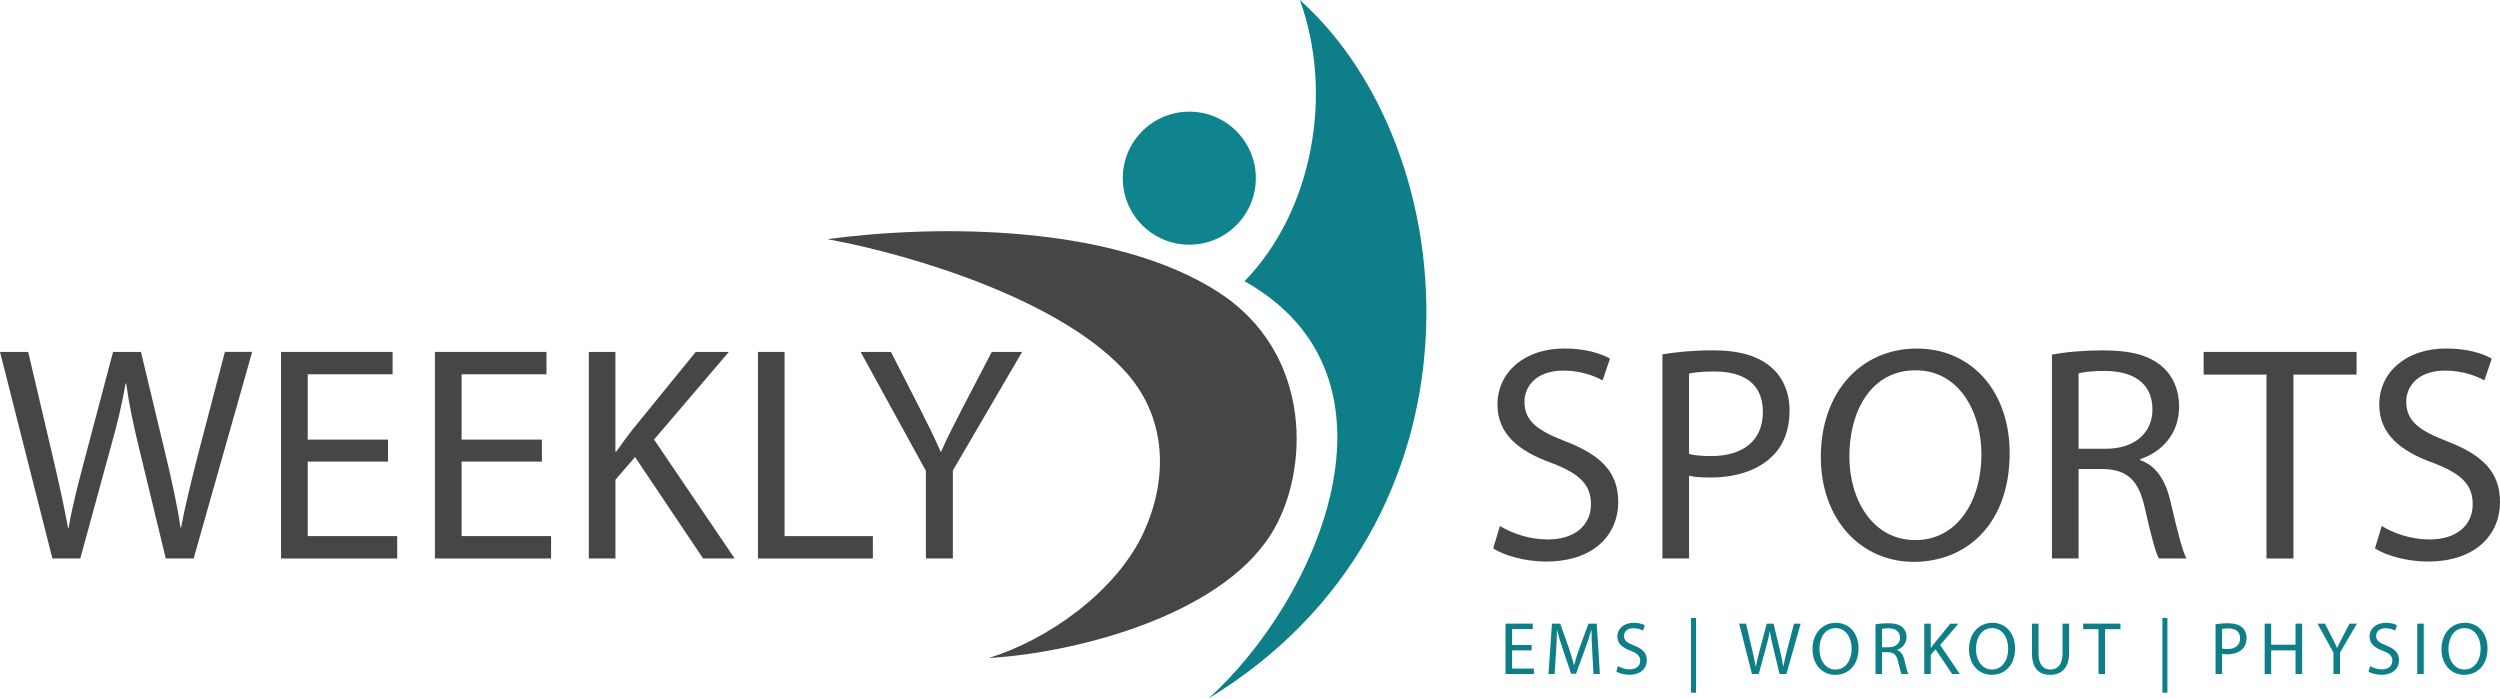
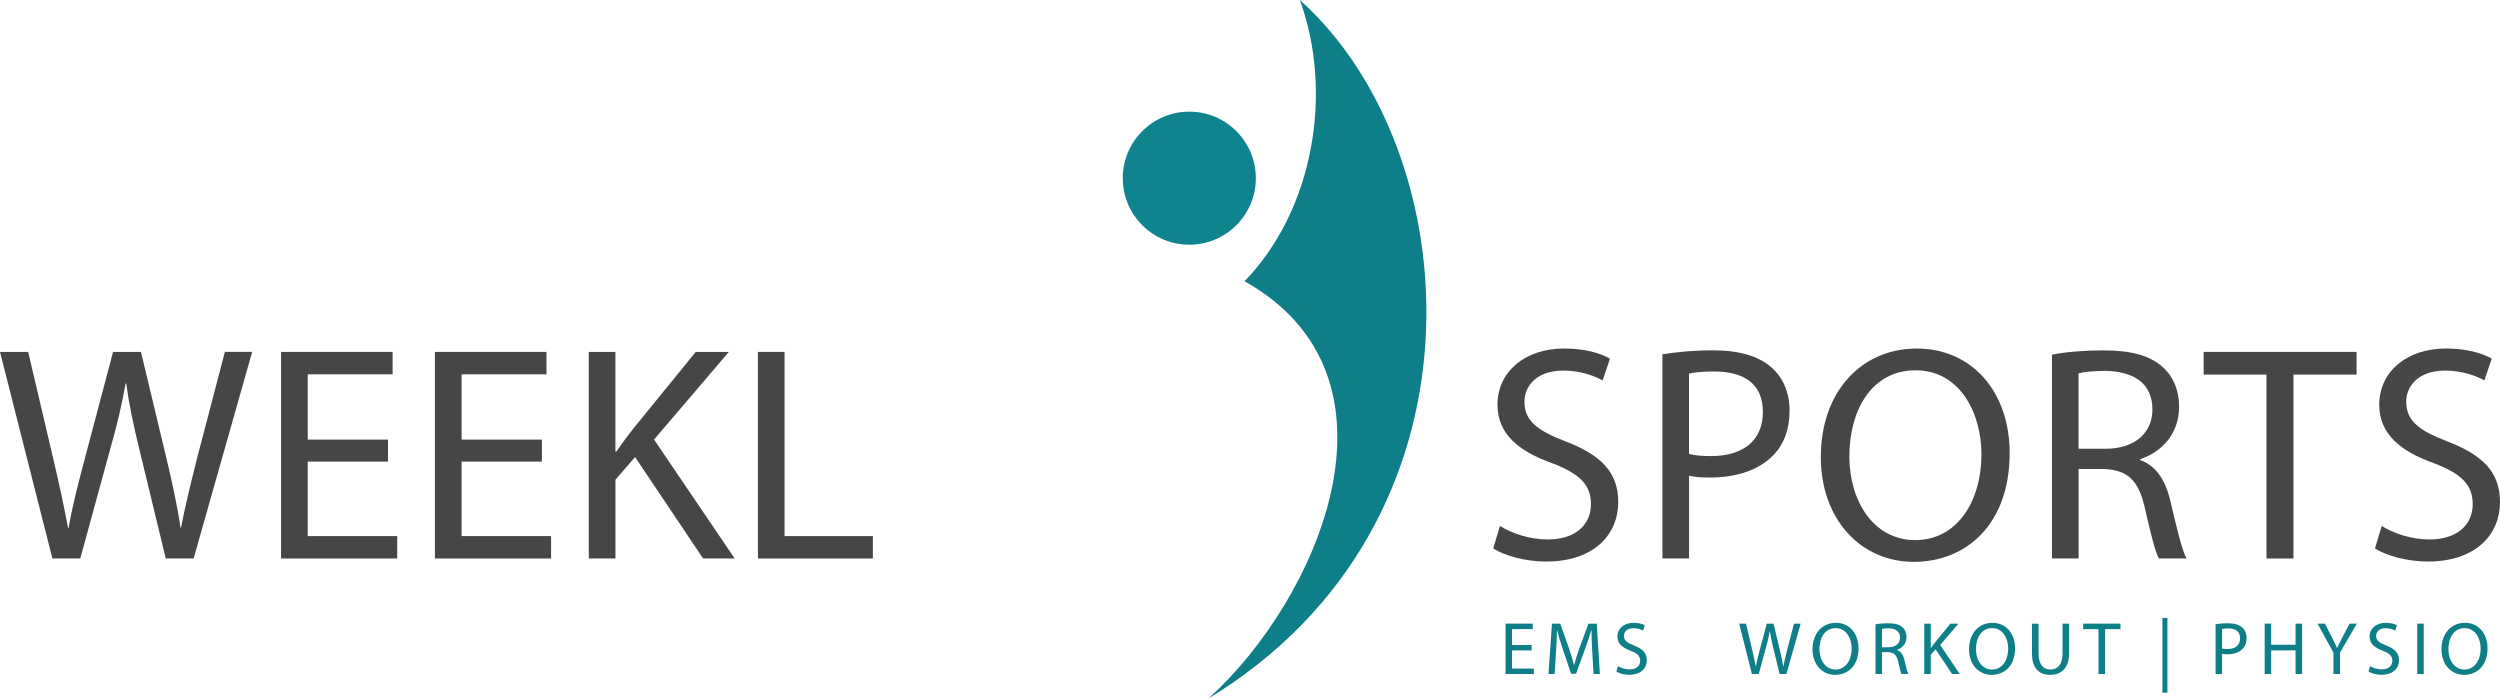
<svg xmlns="http://www.w3.org/2000/svg" data-name="Logo Weekly Sports" id="Logo_Weekly_Sports" viewBox="0 0 668.86 186.89">
  <defs>
    <style>
      .cls-1, .cls-2 {
        fill: #0e7e88;
      }

      .cls-3, .cls-4 {
        fill: #464646;
      }

      .cls-4, .cls-2, .cls-5 {
        fill-rule: evenodd;
      }

      .cls-5 {
        fill: #10848e;
      }
    </style>
  </defs>
  <g id="Text">
    <g>
      <path class="cls-3" d="m14.02,149.42L0,94.15h7.54l6.56,27.96c1.64,6.89,3.12,13.78,4.1,19.11h.16c.9-5.49,2.62-12.05,4.51-19.19l7.38-27.88h7.46l6.72,28.04c1.56,6.56,3.03,13.12,3.85,18.94h.16c1.15-6.07,2.71-12.22,4.43-19.11l7.3-27.88h7.3l-15.66,55.27h-7.46l-6.97-28.78c-1.72-7.05-2.87-12.46-3.61-18.04h-.16c-.98,5.49-2.21,10.91-4.26,18.04l-7.87,28.78h-7.46Z" />
      <path class="cls-3" d="m103.81,123.5h-21.48v19.93h23.94v5.99h-31.08v-55.27h29.85v5.99h-22.71v17.47h21.48v5.9Z" />
      <path class="cls-3" d="m144.98,123.5h-21.48v19.93h23.94v5.99h-31.08v-55.27h29.85v5.99h-22.71v17.47h21.48v5.9Z" />
      <path class="cls-3" d="m157.52,94.15h7.13v26.65h.25c1.48-2.13,2.95-4.1,4.35-5.9l16.89-20.75h8.86l-20.01,23.45,21.57,31.82h-8.45l-18.2-27.14-5.25,6.07v21.07h-7.13v-55.27Z" />
      <path class="cls-3" d="m202.78,94.15h7.13v49.28h23.62v5.99h-30.75v-55.27Z" />
-       <path class="cls-3" d="m247.72,149.42v-23.45l-17.47-31.82h8.12l7.79,15.25c2.13,4.18,3.77,7.54,5.49,11.4h.16c1.56-3.61,3.44-7.22,5.58-11.4l7.95-15.25h8.12l-18.53,31.73v23.53h-7.22Z" />
      <path class="cls-3" d="m401.3,140.72c3.2,1.97,7.87,3.61,12.79,3.61,7.3,0,11.56-3.85,11.56-9.43,0-5.17-2.95-8.12-10.41-10.99-9.02-3.2-14.6-7.87-14.6-15.66,0-8.61,7.13-15.01,17.88-15.01,5.66,0,9.76,1.31,12.22,2.71l-1.97,5.82c-1.8-.98-5.49-2.62-10.5-2.62-7.54,0-10.41,4.51-10.41,8.28,0,5.17,3.36,7.71,10.99,10.66,9.35,3.61,14.1,8.12,14.1,16.24,0,8.53-6.31,15.91-19.35,15.91-5.33,0-11.15-1.56-14.1-3.53l1.8-5.99Z" />
      <path class="cls-3" d="m444.76,94.8c3.44-.57,7.95-1.07,13.69-1.07,7.05,0,12.22,1.64,15.5,4.59,3.03,2.62,4.84,6.64,4.84,11.56s-1.48,8.94-4.26,11.81c-3.77,4.02-9.92,6.07-16.89,6.07-2.13,0-4.1-.08-5.74-.49v22.14h-7.13v-54.61Zm7.13,26.65c1.56.41,3.53.57,5.9.57,8.61,0,13.86-4.18,13.86-11.81s-5.17-10.82-13.04-10.82c-3.12,0-5.49.25-6.72.57v21.48Z" />
      <path class="cls-3" d="m537.67,121.21c0,19.02-11.56,29.11-25.67,29.11s-24.85-11.32-24.85-28.04c0-17.55,10.91-29.03,25.67-29.03s24.85,11.56,24.85,27.96Zm-42.89.9c0,11.81,6.4,22.39,17.63,22.39s17.71-10.41,17.71-22.96c0-10.99-5.74-22.47-17.63-22.47s-17.71,10.91-17.71,23.04Z" />
      <path class="cls-3" d="m548.98,94.89c3.61-.74,8.77-1.15,13.69-1.15,7.63,0,12.55,1.39,15.99,4.51,2.79,2.46,4.35,6.23,4.35,10.5,0,7.3-4.59,12.14-10.41,14.1v.25c4.26,1.48,6.81,5.41,8.12,11.15,1.8,7.71,3.12,13.04,4.26,15.17h-7.38c-.9-1.56-2.13-6.31-3.69-13.2-1.64-7.63-4.59-10.5-11.07-10.74h-6.72v23.94h-7.13v-54.53Zm7.13,25.17h7.3c7.63,0,12.46-4.18,12.46-10.5,0-7.13-5.17-10.25-12.71-10.33-3.44,0-5.9.33-7.05.66v20.17Z" />
      <path class="cls-3" d="m606.38,100.22h-16.81v-6.07h40.92v6.07h-16.89v49.2h-7.22v-49.2Z" />
      <path class="cls-3" d="m637.21,140.72c3.2,1.97,7.87,3.61,12.79,3.61,7.3,0,11.56-3.85,11.56-9.43,0-5.17-2.95-8.12-10.41-10.99-9.02-3.2-14.6-7.87-14.6-15.66,0-8.61,7.13-15.01,17.88-15.01,5.66,0,9.76,1.31,12.22,2.71l-1.97,5.82c-1.8-.98-5.49-2.62-10.5-2.62-7.54,0-10.41,4.51-10.41,8.28,0,5.17,3.36,7.71,10.99,10.66,9.35,3.61,14.1,8.12,14.1,16.24,0,8.53-6.31,15.91-19.35,15.91-5.33,0-11.15-1.56-14.1-3.53l1.8-5.99Z" />
    </g>
    <g>
      <path class="cls-1" d="m409.78,174.01h-5.24v4.86h5.84v1.46h-7.58v-13.48h7.28v1.46h-5.54v4.26h5.24v1.44Z" />
      <path class="cls-1" d="m426,174.41c-.1-1.88-.22-4.14-.2-5.82h-.06c-.46,1.58-1.02,3.26-1.7,5.12l-2.38,6.54h-1.32l-2.18-6.42c-.64-1.9-1.18-3.64-1.56-5.24h-.04c-.04,1.68-.14,3.94-.26,5.96l-.36,5.78h-1.66l.94-13.48h2.22l2.3,6.52c.56,1.66,1.02,3.14,1.36,4.54h.06c.34-1.36.82-2.84,1.42-4.54l2.4-6.52h2.22l.84,13.48h-1.7l-.34-5.92Z" />
      <path class="cls-1" d="m432.88,178.21c.78.48,1.92.88,3.12.88,1.78,0,2.82-.94,2.82-2.3,0-1.26-.72-1.98-2.54-2.68-2.2-.78-3.56-1.92-3.56-3.82,0-2.1,1.74-3.66,4.36-3.66,1.38,0,2.38.32,2.98.66l-.48,1.42c-.44-.24-1.34-.64-2.56-.64-1.84,0-2.54,1.1-2.54,2.02,0,1.26.82,1.88,2.68,2.6,2.28.88,3.44,1.98,3.44,3.96,0,2.08-1.54,3.88-4.72,3.88-1.3,0-2.72-.38-3.44-.86l.44-1.46Z" />
-       <path class="cls-1" d="m453.76,165.33v20h-1.34v-20h1.34Z" />
      <path class="cls-1" d="m468.72,180.33l-3.42-13.48h1.84l1.6,6.82c.4,1.68.76,3.36,1,4.66h.04c.22-1.34.64-2.94,1.1-4.68l1.8-6.8h1.82l1.64,6.84c.38,1.6.74,3.2.94,4.62h.04c.28-1.48.66-2.98,1.08-4.66l1.78-6.8h1.78l-3.82,13.48h-1.82l-1.7-7.02c-.42-1.72-.7-3.04-.88-4.4h-.04c-.24,1.34-.54,2.66-1.04,4.4l-1.92,7.02h-1.82Z" />
      <path class="cls-1" d="m497.24,173.45c0,4.64-2.82,7.1-6.26,7.1s-6.06-2.76-6.06-6.84c0-4.28,2.66-7.08,6.26-7.08s6.06,2.82,6.06,6.82Zm-10.46.22c0,2.88,1.56,5.46,4.3,5.46s4.32-2.54,4.32-5.6c0-2.68-1.4-5.48-4.3-5.48s-4.32,2.66-4.32,5.62Z" />
      <path class="cls-1" d="m501.78,167.03c.88-.18,2.14-.28,3.34-.28,1.86,0,3.06.34,3.9,1.1.68.6,1.06,1.52,1.06,2.56,0,1.78-1.12,2.96-2.54,3.44v.06c1.04.36,1.66,1.32,1.98,2.72.44,1.88.76,3.18,1.04,3.7h-1.8c-.22-.38-.52-1.54-.9-3.22-.4-1.86-1.12-2.56-2.7-2.62h-1.64v5.84h-1.74v-13.3Zm1.74,6.14h1.78c1.86,0,3.04-1.02,3.04-2.56,0-1.74-1.26-2.5-3.1-2.52-.84,0-1.44.08-1.72.16v4.92Z" />
      <path class="cls-1" d="m514.82,166.85h1.74v6.5h.06c.36-.52.72-1,1.06-1.44l4.12-5.06h2.16l-4.88,5.72,5.26,7.76h-2.06l-4.44-6.62-1.28,1.48v5.14h-1.74v-13.48Z" />
      <path class="cls-1" d="m539.12,173.45c0,4.64-2.82,7.1-6.26,7.1s-6.06-2.76-6.06-6.84c0-4.28,2.66-7.08,6.26-7.08s6.06,2.82,6.06,6.82Zm-10.46.22c0,2.88,1.56,5.46,4.3,5.46s4.32-2.54,4.32-5.6c0-2.68-1.4-5.48-4.3-5.48s-4.32,2.66-4.32,5.62Z" />
      <path class="cls-1" d="m545.4,166.85v7.98c0,3.02,1.34,4.3,3.14,4.3,2,0,3.28-1.32,3.28-4.3v-7.98h1.76v7.86c0,4.14-2.18,5.84-5.1,5.84-2.76,0-4.84-1.58-4.84-5.76v-7.94h1.76Z" />
      <path class="cls-1" d="m561.44,168.33h-4.1v-1.48h9.98v1.48h-4.12v12h-1.76v-12Z" />
      <path class="cls-1" d="m579.88,165.33v20h-1.34v-20h1.34Z" />
      <path class="cls-1" d="m592.76,167.01c.84-.14,1.94-.26,3.34-.26,1.72,0,2.98.4,3.78,1.12.74.64,1.18,1.62,1.18,2.82s-.36,2.18-1.04,2.88c-.92.98-2.42,1.48-4.12,1.48-.52,0-1-.02-1.4-.12v5.4h-1.74v-13.32Zm1.74,6.5c.38.1.86.14,1.44.14,2.1,0,3.38-1.02,3.38-2.88s-1.26-2.64-3.18-2.64c-.76,0-1.34.06-1.64.14v5.24Z" />
      <path class="cls-1" d="m607.64,166.85v5.64h6.52v-5.64h1.76v13.48h-1.76v-6.32h-6.52v6.32h-1.74v-13.48h1.74Z" />
      <path class="cls-1" d="m624.3,180.33v-5.72l-4.26-7.76h1.98l1.9,3.72c.52,1.02.92,1.84,1.34,2.78h.04c.38-.88.84-1.76,1.36-2.78l1.94-3.72h1.98l-4.52,7.74v5.74h-1.76Z" />
      <path class="cls-1" d="m634.12,178.21c.78.48,1.92.88,3.12.88,1.78,0,2.82-.94,2.82-2.3,0-1.26-.72-1.98-2.54-2.68-2.2-.78-3.56-1.92-3.56-3.82,0-2.1,1.74-3.66,4.36-3.66,1.38,0,2.38.32,2.98.66l-.48,1.42c-.44-.24-1.34-.64-2.56-.64-1.84,0-2.54,1.1-2.54,2.02,0,1.26.82,1.88,2.68,2.6,2.28.88,3.44,1.98,3.44,3.96,0,2.08-1.54,3.88-4.72,3.88-1.3,0-2.72-.38-3.44-.86l.44-1.46Z" />
      <path class="cls-1" d="m648.46,166.85v13.48h-1.74v-13.48h1.74Z" />
      <path class="cls-1" d="m665.52,173.45c0,4.64-2.82,7.1-6.26,7.1s-6.06-2.76-6.06-6.84c0-4.28,2.66-7.08,6.26-7.08s6.06,2.82,6.06,6.82Zm-10.46.22c0,2.88,1.56,5.46,4.3,5.46s4.32-2.54,4.32-5.6c0-2.68-1.4-5.48-4.3-5.48s-4.32,2.66-4.32,5.62Z" />
    </g>
  </g>
  <g id="Bildmarke">
-     <path class="cls-4" d="m221.32,63.99c29.65-3.99,76.36-3.95,104.51,14.08,25.61,16.4,24.6,48.29,14.25,64.81-14,22.32-53.38,31.91-75.53,33.16,15.73-4.84,34.08-17.69,41.43-33.61,6.28-13.59,6.51-29.79-4.21-42.24-16.82-19.5-56.96-31.92-80.44-36.21Z" />
    <path class="cls-5" d="m318.19,29.87c9.83,0,17.8,7.97,17.8,17.8s-7.97,17.8-17.8,17.8-17.8-7.97-17.8-17.8,7.97-17.8,17.8-17.8Z" />
    <path class="cls-2" d="m323.29,186.89c77.12-46.82,69.68-146.42,24.48-186.89,9.06,24.84,3.61,56.29-14.8,75.24,45.83,25.74,19.56,85.31-9.67,111.65Z" />
  </g>
</svg>